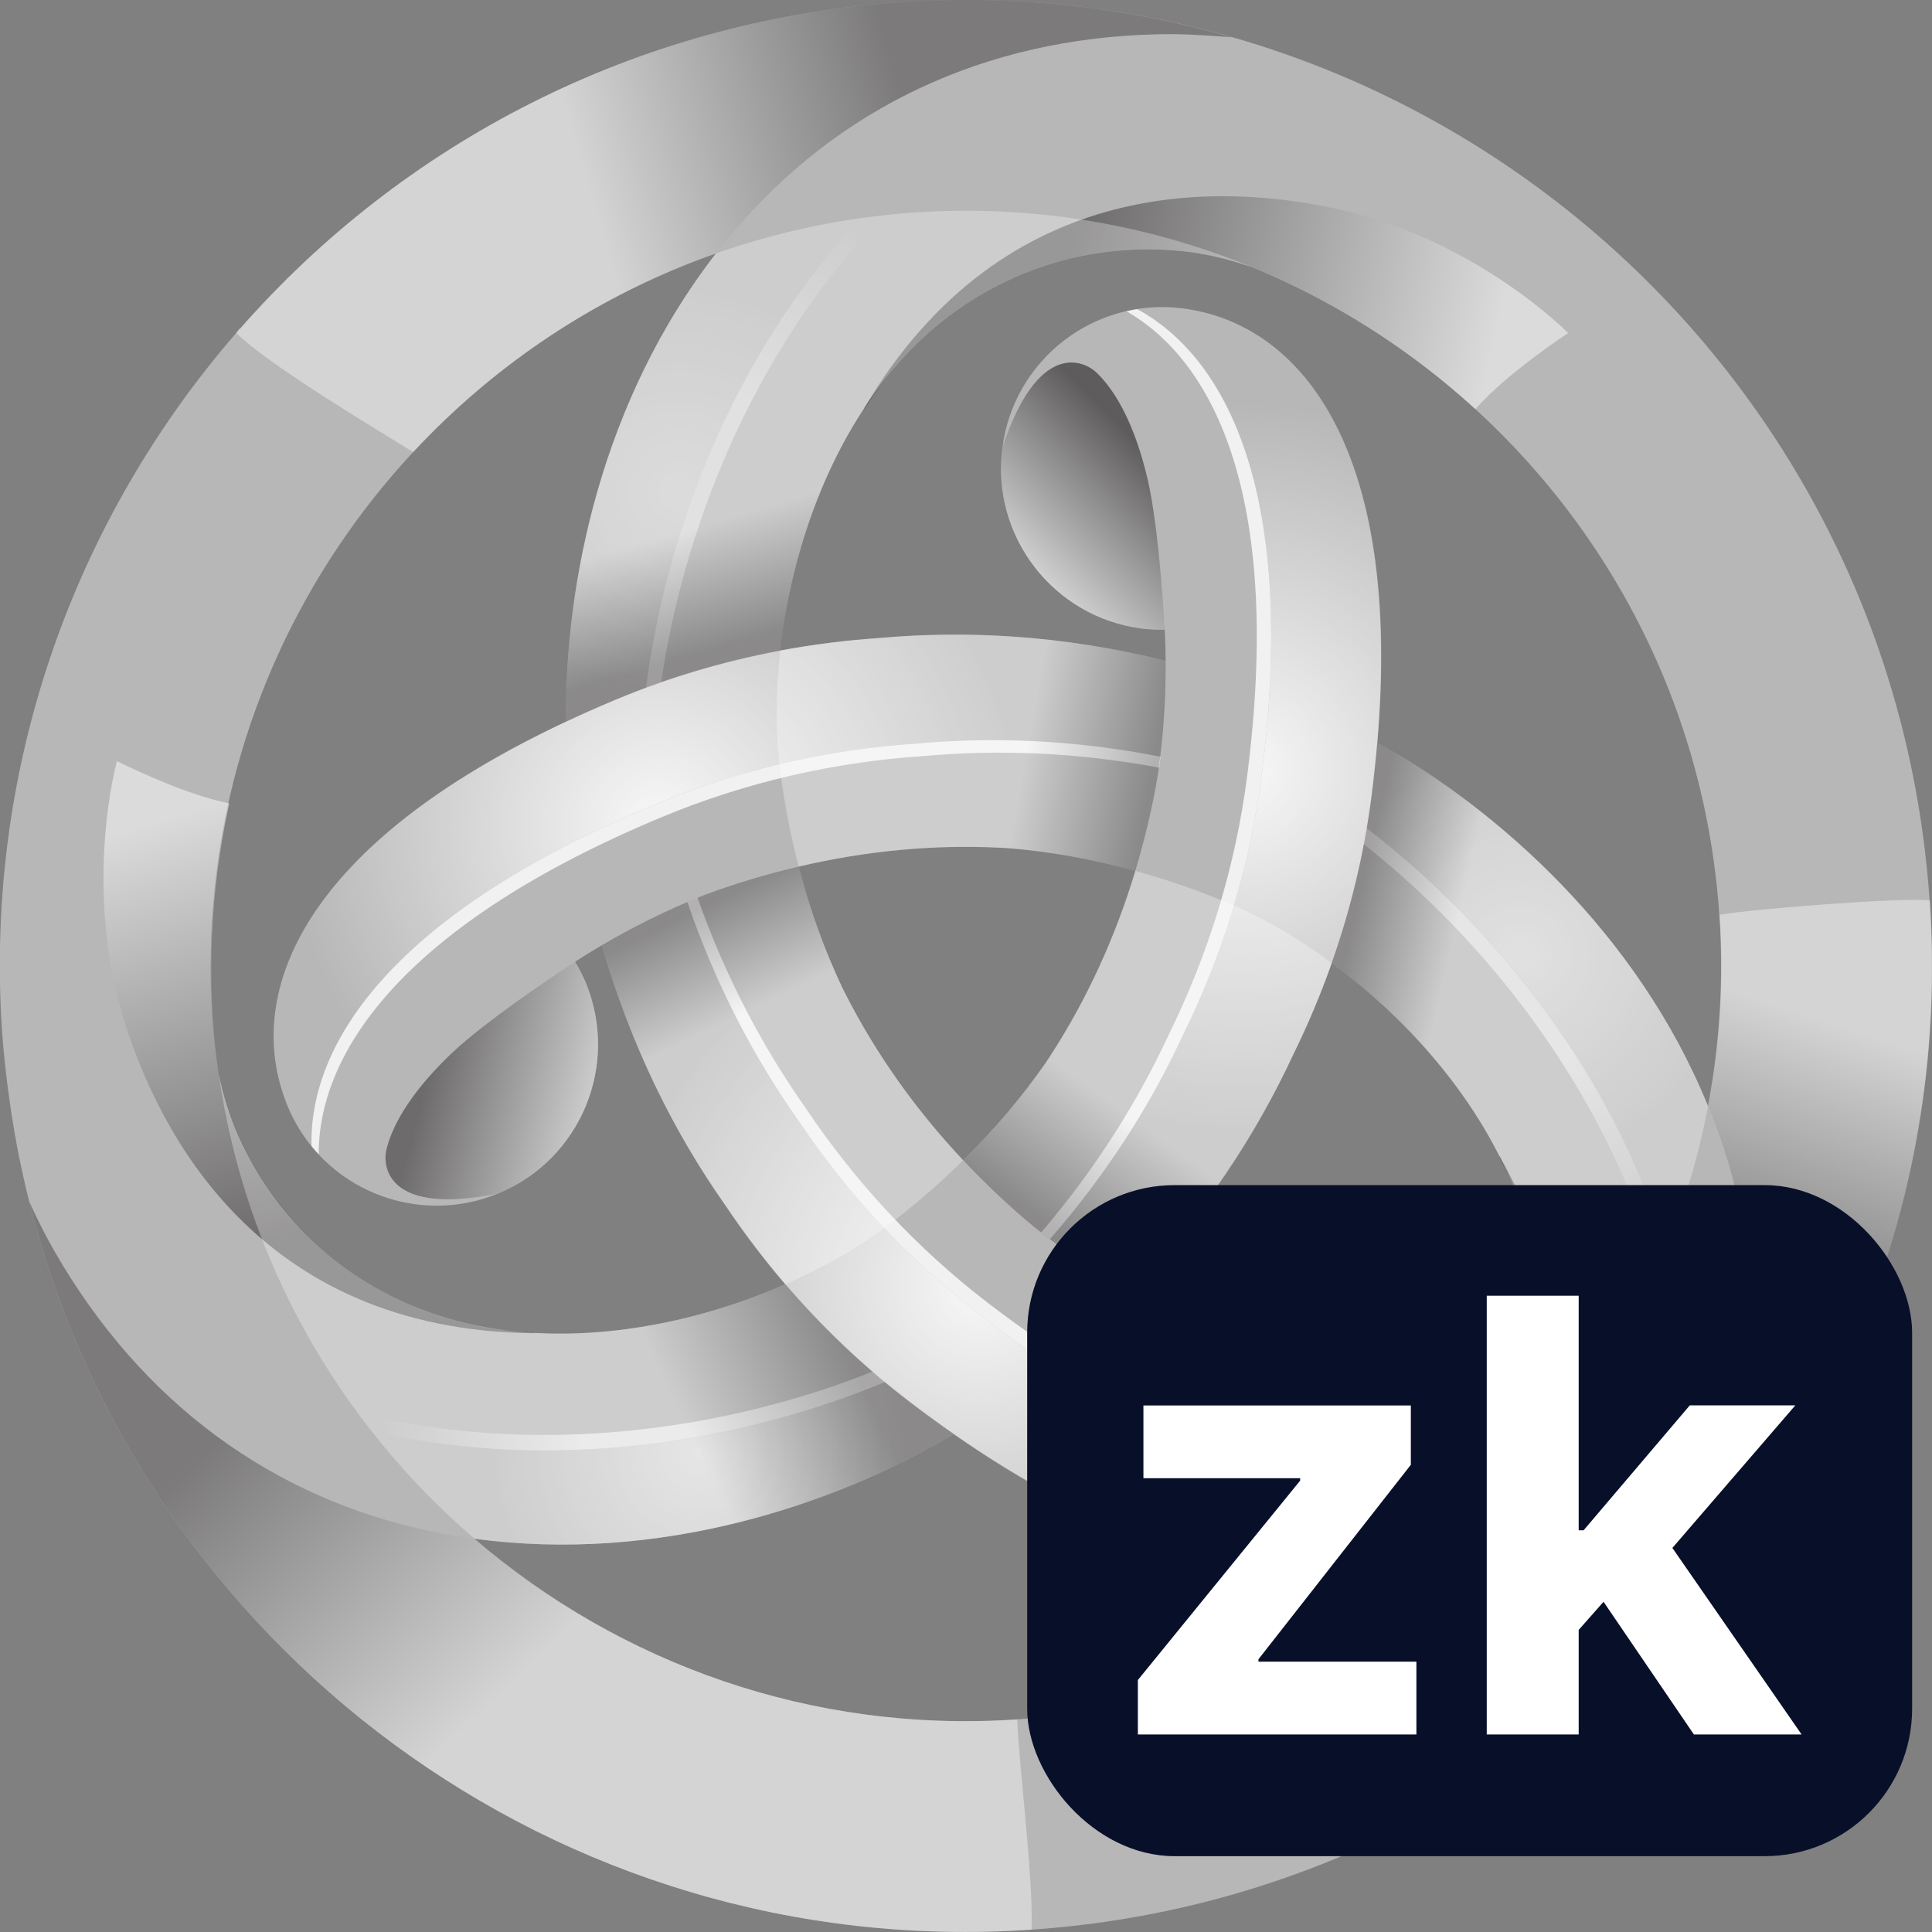
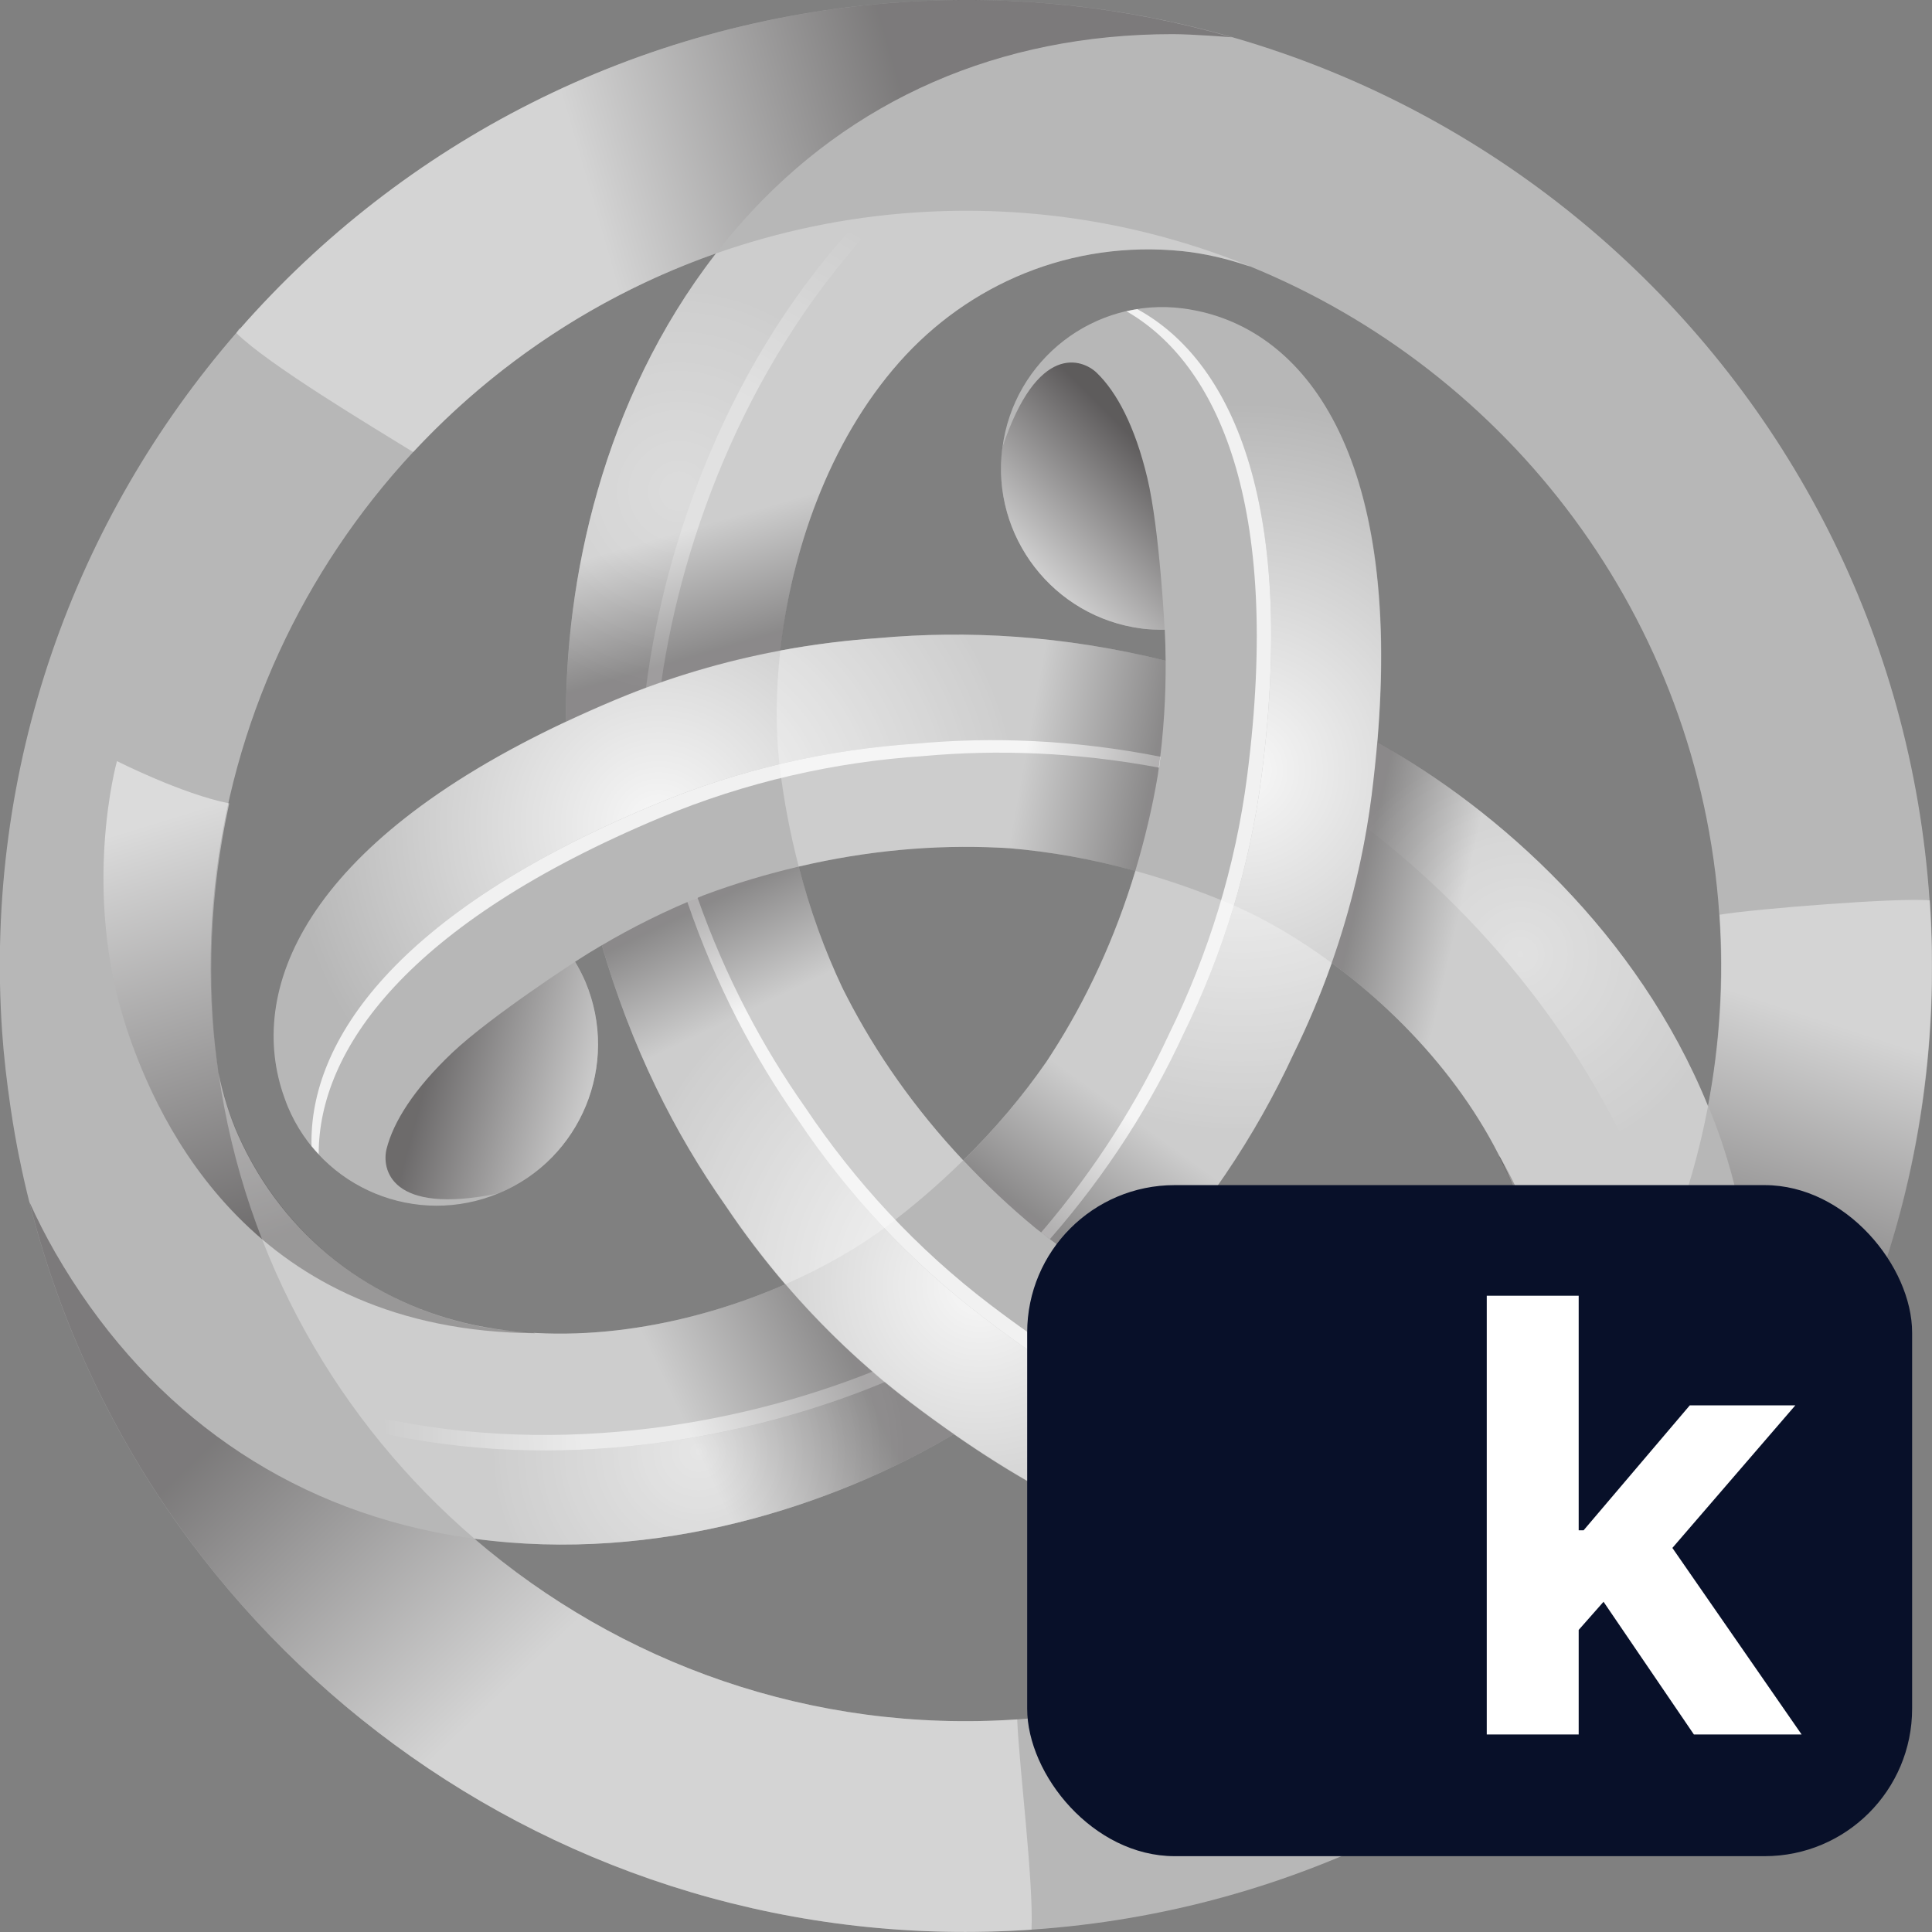
<svg xmlns="http://www.w3.org/2000/svg" width="24" height="24" viewBox="0 0 24 24" fill="none">
  <rect x="0" y="0" width="24" height="24" fill="#808080" stroke="none" />
  <path d="M23.97 11.185C23.52 4.573 17.796 -0.422 11.184 0.028C7.89 0.252 4.998 1.785 2.98 4.085L2.98 4.085L2.974 4.081C2.961 4.1 2.948 4.118 2.934 4.137C0.93 6.448 -0.198 9.521 0.026 12.814C0.048 13.128 0.084 13.437 0.129 13.743C0.129 13.743 0.129 13.743 0.129 13.743C0.131 13.757 0.133 13.77 0.135 13.784C0.165 13.986 0.2 14.186 0.24 14.385C0.24 14.385 0.24 14.385 0.24 14.385C0.241 14.389 0.242 14.392 0.243 14.396C0.279 14.575 0.319 14.753 0.364 14.93L0.364 14.93C0.364 14.93 0.364 14.931 0.364 14.931C1.75 20.457 6.928 24.372 12.812 23.971C19.424 23.522 24.42 17.797 23.97 11.185H23.97ZM21.358 11.363C21.413 12.177 21.362 12.974 21.217 13.741C21.215 13.736 21.214 13.732 21.212 13.727V13.727C20.342 11.601 18.621 10.066 17.108 9.218C17.414 5.614 16.192 4.096 14.808 3.849C14.771 3.842 14.733 3.836 14.694 3.831C13.596 3.69 12.592 4.466 12.452 5.564C12.311 6.662 13.087 7.667 14.185 7.808C14.281 7.82 14.375 7.823 14.469 7.822C14.475 7.943 14.479 8.072 14.48 8.207C13.201 7.89 12.005 7.828 10.915 7.926C10.507 7.954 10.099 8.005 9.693 8.081C9.829 6.864 10.286 5.498 11.172 4.498C12.028 3.532 13.301 2.978 14.69 3.12C14.953 3.147 15.234 3.212 15.487 3.297C15.498 3.301 15.511 3.304 15.522 3.308C15.522 3.308 15.523 3.308 15.523 3.307C18.739 4.618 21.107 7.67 21.358 11.363ZM12.994 13.196C12.993 13.197 12.992 13.198 12.991 13.2C12.705 13.613 12.364 14.02 11.965 14.414C11.366 13.776 10.884 13.089 10.519 12.379C10.5 12.341 10.48 12.305 10.462 12.266C10.461 12.265 10.46 12.263 10.46 12.262C10.245 11.807 10.063 11.309 9.922 10.765C10.774 10.565 11.611 10.491 12.409 10.53C12.451 10.533 12.493 10.533 12.536 10.537C12.537 10.537 12.539 10.537 12.54 10.537C13.04 10.579 13.563 10.67 14.103 10.819C13.85 11.657 13.496 12.418 13.063 13.09C13.04 13.125 13.018 13.161 12.994 13.196ZM8.894 3.148C8.891 3.151 8.889 3.154 8.887 3.157L8.887 3.157C7.481 4.973 7.011 7.229 7.033 8.963C3.76 10.5 3.056 12.317 3.534 13.639C3.547 13.675 3.56 13.711 3.575 13.747C4.002 14.768 5.177 15.249 6.198 14.822C7.219 14.395 7.701 13.221 7.274 12.2C7.236 12.111 7.192 12.027 7.144 11.947C7.247 11.88 7.358 11.811 7.476 11.742C7.841 13.008 8.381 14.08 9.011 14.975C9.238 15.314 9.486 15.641 9.754 15.954C8.632 16.444 7.221 16.732 5.912 16.465C4.647 16.206 3.531 15.381 2.96 14.107C2.851 13.866 2.767 13.59 2.714 13.329C2.681 13.1 2.654 12.87 2.638 12.636C2.346 8.338 5.013 4.511 8.894 3.148ZM12.635 21.359C10.082 21.533 7.696 20.662 5.893 19.115C8.168 19.424 10.357 18.703 11.848 17.817C14.817 19.885 16.743 19.585 17.649 18.511C17.674 18.482 17.698 18.452 17.722 18.421C18.393 17.541 18.223 16.283 17.342 15.612C16.462 14.941 15.204 15.111 14.533 15.992C14.474 16.069 14.424 16.149 14.379 16.231C14.27 16.175 14.155 16.113 14.037 16.047C14.952 15.097 15.604 14.091 16.065 13.098C16.245 12.731 16.405 12.352 16.542 11.962C17.529 12.689 18.484 13.768 18.908 15.036C19.316 16.26 19.16 17.64 18.342 18.771C18.187 18.986 17.991 19.197 17.791 19.373C17.788 19.376 17.785 19.378 17.782 19.381C16.352 20.505 14.582 21.227 12.635 21.359Z" fill="#B7B7B7" />
  <path style="mix-blend-mode:overlay" opacity="0.9" d="M14.81 3.849C14.773 3.842 14.735 3.836 14.697 3.831C14.502 3.806 14.311 3.811 14.127 3.84C15.275 4.465 16.112 6.205 15.672 9.637C15.526 10.774 15.188 11.856 14.7 12.848C14.305 13.702 13.766 14.564 13.043 15.392C13.39 15.652 13.729 15.87 14.039 16.046C14.954 15.096 15.607 14.091 16.067 13.097C16.555 12.105 16.893 11.023 17.039 9.886C17.563 5.799 16.277 4.111 14.81 3.849Z" fill="url(#paint0_radial_6741_20173)" />
  <g style="mix-blend-mode:overlay" opacity="0.8">
    <path d="M15.672 9.637C16.112 6.205 15.275 4.465 14.127 3.84C14.082 3.847 14.038 3.857 13.994 3.867C15.118 4.513 15.927 6.252 15.493 9.637C15.347 10.774 15.009 11.856 14.521 12.848C14.138 13.674 13.621 14.506 12.934 15.309C12.97 15.338 13.007 15.364 13.043 15.392C13.766 14.564 14.304 13.702 14.7 12.848C15.188 11.856 15.526 10.774 15.672 9.637Z" fill="white" />
  </g>
  <path style="mix-blend-mode:overlay" opacity="0.5" d="M11.311 17.422C11.203 17.34 11.099 17.254 10.995 17.168C9.301 17.875 6.953 18.318 4.621 17.777C5.003 18.264 5.429 18.713 5.897 19.115C8.173 19.424 10.361 18.703 11.853 17.817C11.676 17.693 11.495 17.563 11.311 17.422Z" fill="url(#paint1_radial_6741_20173)" />
  <path style="mix-blend-mode:overlay" opacity="0.6" d="M10.993 17.168C10.941 17.125 10.889 17.082 10.838 17.039C9.131 17.721 6.772 18.128 4.445 17.549C4.502 17.626 4.56 17.702 4.619 17.777C6.95 18.318 9.299 17.875 10.993 17.168Z" fill="url(#paint2_linear_6741_20173)" />
  <path style="mix-blend-mode:overlay" opacity="0.9" d="M3.536 13.641C3.548 13.677 3.562 13.713 3.577 13.748C3.652 13.929 3.752 14.092 3.87 14.237C3.837 12.931 4.925 11.336 8.118 10.001C9.175 9.558 10.281 9.31 11.384 9.237C12.322 9.152 13.337 9.188 14.416 9.4C14.468 8.969 14.487 8.567 14.484 8.21C13.204 7.892 12.007 7.83 10.916 7.928C9.813 8.002 8.707 8.25 7.649 8.692C3.848 10.282 3.029 12.24 3.536 13.641L3.536 13.641Z" fill="url(#paint3_radial_6741_20173)" />
  <g style="mix-blend-mode:overlay" opacity="0.8">
    <path d="M8.118 10.001C4.925 11.336 3.837 12.931 3.87 14.237C3.898 14.272 3.929 14.306 3.959 14.338C3.957 13.042 5.058 11.473 8.207 10.156C9.265 9.714 10.37 9.465 11.474 9.392C12.38 9.31 13.36 9.342 14.399 9.536C14.405 9.49 14.41 9.445 14.416 9.4C13.337 9.188 12.322 9.152 11.385 9.237C10.281 9.31 9.175 9.558 8.118 10.001Z" fill="white" />
  </g>
  <path style="mix-blend-mode:overlay" opacity="0.4" d="M17.041 9.887C17.024 10.021 17.001 10.154 16.979 10.287C18.438 11.401 19.996 13.213 20.693 15.503C20.924 14.929 21.1 14.335 21.214 13.729C20.344 11.604 18.625 10.069 17.112 9.221C17.093 9.436 17.07 9.657 17.041 9.887Z" fill="url(#paint4_radial_6741_20173)" />
-   <path style="mix-blend-mode:overlay" opacity="0.5" d="M16.976 10.288C16.965 10.354 16.954 10.421 16.941 10.487C18.386 11.624 19.918 13.463 20.579 15.768C20.618 15.68 20.655 15.592 20.691 15.504C19.993 13.213 18.435 11.401 16.976 10.288Z" fill="url(#paint5_linear_6741_20173)" />
  <path style="mix-blend-mode:overlay" opacity="0.9" d="M17.652 18.508C17.677 18.479 17.701 18.449 17.725 18.418C17.844 18.262 17.935 18.094 18.001 17.92C16.887 18.602 14.961 18.457 12.209 16.36C11.297 15.665 10.529 14.831 9.914 13.912C9.372 13.143 8.895 12.246 8.54 11.206C8.14 11.376 7.782 11.56 7.475 11.741C7.84 13.009 8.384 14.076 9.015 14.972C9.63 15.891 10.398 16.725 11.31 17.419C14.587 19.916 16.692 19.647 17.652 18.508Z" fill="url(#paint6_radial_6741_20173)" />
  <g style="mix-blend-mode:overlay" opacity="0.8">
    <path d="M12.208 16.36C14.961 18.457 16.886 18.602 18.001 17.92C18.017 17.878 18.031 17.835 18.044 17.792C16.923 18.442 15.013 18.273 12.298 16.205C11.386 15.51 10.618 14.676 10.003 13.757C9.479 13.013 9.017 12.149 8.665 11.152C8.622 11.17 8.581 11.188 8.539 11.206C8.895 12.246 9.372 13.143 9.913 13.912C10.529 14.832 11.297 15.665 12.208 16.36V16.36Z" fill="white" />
  </g>
  <path style="mix-blend-mode:overlay" opacity="0.3" d="M7.648 8.689C7.773 8.636 7.9 8.589 8.026 8.543C8.261 6.722 9.052 4.467 10.686 2.718C10.074 2.805 9.471 2.949 8.889 3.154C7.484 4.97 7.014 7.226 7.036 8.961C7.231 8.869 7.434 8.778 7.648 8.689Z" fill="url(#paint7_radial_6741_20173)" />
  <path style="mix-blend-mode:overlay" opacity="0.4" d="M8.025 8.542C8.089 8.519 8.152 8.495 8.215 8.473C8.478 6.654 9.304 4.407 10.97 2.682C10.875 2.692 10.78 2.704 10.685 2.718C9.051 4.466 8.26 6.722 8.025 8.542V8.542Z" fill="url(#paint8_linear_6741_20173)" />
  <path style="mix-blend-mode:multiply" opacity="0.4" d="M11.185 0.028C7.891 0.252 4.999 1.785 2.981 4.085C2.966 4.102 2.951 4.12 2.936 4.137L2.936 4.137C3.329 4.527 4.613 5.295 5.133 5.616C6.155 4.517 7.44 3.659 8.895 3.148C8.997 3.017 9.102 2.888 9.214 2.762C10.569 1.232 12.42 0.424 14.567 0.424C14.806 0.424 15.293 0.462 15.303 0.463C14.002 0.089 12.614 -0.07 11.185 0.028Z" fill="url(#paint9_linear_6741_20173)" />
  <path style="mix-blend-mode:multiply" opacity="0.4" d="M12.636 21.359C10.084 21.533 7.697 20.662 5.894 19.115H5.894L5.894 19.115C5.726 19.092 5.558 19.064 5.39 19.03C3.387 18.621 1.762 17.422 0.688 15.563C0.569 15.356 0.462 15.145 0.365 14.931C1.751 20.457 6.929 24.372 12.814 23.971C12.84 23.365 12.661 21.959 12.636 21.359Z" fill="url(#paint10_linear_6741_20173)" />
  <path style="mix-blend-mode:multiply" opacity="0.4" d="M23.974 11.185C23.606 11.147 21.805 11.289 21.362 11.363C21.418 12.177 21.366 12.974 21.221 13.741C21.284 13.893 21.342 14.048 21.395 14.206C22.042 16.145 21.817 18.152 20.743 20.012C20.626 20.215 20.5 20.409 20.365 20.597C20.363 20.6 20.36 20.604 20.357 20.607C20.357 20.607 20.363 20.603 20.366 20.6C22.803 18.229 24.223 14.844 23.974 11.185Z" fill="url(#paint11_linear_6741_20173)" />
-   <path style="mix-blend-mode:multiply" opacity="0.5" d="M14.691 3.12C14.954 3.147 15.235 3.212 15.488 3.297C15.5 3.301 15.512 3.304 15.524 3.308C15.524 3.308 15.524 3.307 15.524 3.307C16.559 3.729 17.506 4.332 18.323 5.078C18.325 5.079 18.326 5.08 18.328 5.082C18.722 4.632 19.48 4.137 19.48 4.137C19.48 4.137 18.319 2.95 16.543 2.581C15.3 2.323 12.497 2.073 10.729 5.082C10.729 5.082 10.736 5.075 10.746 5.066C10.877 4.868 11.016 4.676 11.173 4.498C12.029 3.532 13.302 2.978 14.691 3.12Z" fill="url(#paint12_linear_6741_20173)" />
  <path style="mix-blend-mode:multiply" opacity="0.5" d="M18.343 18.77C18.189 18.985 17.992 19.196 17.792 19.372C17.783 19.381 17.774 19.39 17.765 19.398C17.765 19.398 17.765 19.398 17.765 19.398C16.882 20.084 15.887 20.602 14.832 20.937C14.83 20.938 14.828 20.939 14.826 20.939C15.019 21.505 15.068 22.409 15.068 22.409C15.068 22.409 16.677 21.998 17.884 20.644C18.729 19.697 20.348 17.394 18.626 14.358C18.626 14.358 18.628 14.367 18.631 14.381C18.737 14.593 18.834 14.81 18.909 15.035C19.318 16.259 19.161 17.639 18.343 18.77Z" fill="url(#paint13_linear_6741_20173)" />
  <path style="mix-blend-mode:multiply" opacity="0.5" d="M2.967 14.111C2.858 13.869 2.774 13.594 2.721 13.332C2.719 13.32 2.715 13.308 2.713 13.296C2.713 13.296 2.712 13.296 2.712 13.296C2.56 12.188 2.609 11.067 2.846 9.987C2.846 9.985 2.847 9.983 2.847 9.98C2.26 9.864 1.453 9.455 1.453 9.455C1.453 9.455 1.005 11.054 1.573 12.776C1.972 13.982 3.157 16.535 6.647 16.562C6.647 16.562 6.638 16.559 6.624 16.555C6.387 16.54 6.151 16.516 5.919 16.468C4.654 16.21 3.538 15.384 2.967 14.111Z" fill="url(#paint14_linear_6741_20173)" />
  <path style="mix-blend-mode:multiply" opacity="0.6" d="M14.183 7.808C14.279 7.82 14.374 7.823 14.468 7.822C14.468 7.822 14.405 6.575 14.252 5.935C14.099 5.295 13.873 4.872 13.625 4.632C13.447 4.46 12.886 4.246 12.45 5.564C12.309 6.662 13.085 7.667 14.183 7.808Z" fill="url(#paint15_linear_6741_20173)" />
  <path style="mix-blend-mode:multiply" opacity="0.5" d="M7.273 12.201C7.236 12.113 7.191 12.029 7.143 11.948C7.143 11.948 6.095 12.626 5.617 13.078C5.14 13.531 4.886 13.938 4.802 14.273C4.742 14.513 4.837 15.105 6.197 14.824C7.219 14.397 7.7 13.223 7.273 12.201Z" fill="url(#paint16_linear_6741_20173)" />
  <path style="mix-blend-mode:multiply" opacity="0.6" d="M14.533 15.988C14.475 16.065 14.425 16.146 14.379 16.228C14.379 16.228 15.49 16.797 16.121 16.984C16.751 17.171 17.231 17.188 17.563 17.093C17.8 17.025 18.266 16.646 17.342 15.609C16.462 14.938 15.204 15.108 14.533 15.988Z" fill="url(#paint17_linear_6741_20173)" />
  <path style="mix-blend-mode:multiply" opacity="0.3" d="M14.105 10.819C13.852 11.657 13.498 12.418 13.065 13.09C13.042 13.125 13.02 13.161 12.996 13.196C12.995 13.197 12.994 13.198 12.993 13.2C12.707 13.613 12.367 14.02 11.967 14.414C12.242 14.706 12.539 14.989 12.865 15.257C13.274 15.581 13.676 15.841 14.039 16.047C14.954 15.097 15.607 14.091 16.067 13.098C16.247 12.731 16.407 12.352 16.544 11.963C16.122 11.652 15.694 11.404 15.3 11.236C14.893 11.063 14.494 10.926 14.105 10.819Z" fill="url(#paint18_linear_6741_20173)" />
  <path style="mix-blend-mode:multiply" opacity="0.3" d="M5.894 19.114C8.169 19.424 10.358 18.702 11.849 17.816C11.672 17.693 11.492 17.563 11.307 17.422C10.732 16.983 10.214 16.489 9.755 15.954C8.633 16.444 7.222 16.732 5.913 16.465C4.648 16.206 3.532 15.381 2.96 14.107C2.852 13.866 2.768 13.59 2.715 13.329C3.045 15.648 4.216 17.675 5.894 19.114Z" fill="url(#paint19_linear_6741_20173)" />
  <path style="mix-blend-mode:multiply" opacity="0.3" d="M11.965 14.414C11.366 13.776 10.884 13.089 10.519 12.379C10.501 12.341 10.48 12.305 10.462 12.266C10.462 12.265 10.461 12.263 10.46 12.262C10.246 11.807 10.063 11.309 9.922 10.765C9.532 10.857 9.14 10.972 8.745 11.12C8.261 11.313 7.836 11.53 7.477 11.742C7.842 13.008 8.382 14.079 9.012 14.975C9.239 15.314 9.487 15.641 9.755 15.954C10.236 15.743 10.664 15.496 11.007 15.239C11.361 14.973 11.678 14.697 11.965 14.414Z" fill="url(#paint20_linear_6741_20173)" />
  <path style="mix-blend-mode:multiply" opacity="0.3" d="M8.887 3.157C7.482 4.972 7.012 7.229 7.034 8.963C7.23 8.871 7.434 8.78 7.649 8.69C8.316 8.411 9.002 8.21 9.694 8.081C9.83 6.864 10.287 5.498 11.173 4.498C12.029 3.532 13.302 2.978 14.691 3.12C14.954 3.147 15.235 3.212 15.488 3.297C15.499 3.301 15.512 3.304 15.523 3.308C15.523 3.308 15.524 3.307 15.524 3.307C14.244 2.786 12.831 2.54 11.362 2.64C10.5 2.698 9.673 2.875 8.895 3.148C8.892 3.151 8.89 3.154 8.887 3.157L8.887 3.157Z" fill="url(#paint21_linear_6741_20173)" />
  <path style="mix-blend-mode:multiply" opacity="0.3" d="M21.213 13.727C20.343 11.601 18.622 10.065 17.109 9.217C17.09 9.433 17.067 9.655 17.038 9.886C16.946 10.603 16.777 11.298 16.543 11.962C17.529 12.688 18.485 13.767 18.909 15.035C19.317 16.26 19.16 17.639 18.343 18.771C18.188 18.985 17.991 19.197 17.791 19.373C17.789 19.376 17.786 19.378 17.783 19.381C19.545 17.996 20.791 16.001 21.218 13.741C21.216 13.736 21.215 13.732 21.213 13.727V13.727Z" fill="url(#paint22_linear_6741_20173)" />
  <path style="mix-blend-mode:multiply" opacity="0.3" d="M9.686 9.524C9.739 9.963 9.82 10.375 9.922 10.765C10.774 10.565 11.611 10.491 12.409 10.53C12.451 10.533 12.493 10.533 12.535 10.537C12.537 10.537 12.539 10.537 12.54 10.537C13.04 10.579 13.563 10.67 14.103 10.819C14.218 10.435 14.315 10.037 14.384 9.621C14.459 9.104 14.483 8.625 14.48 8.207C13.201 7.89 12.005 7.828 10.915 7.926C10.507 7.954 10.099 8.005 9.693 8.081C9.635 8.603 9.635 9.098 9.686 9.524H9.686Z" fill="url(#paint23_linear_6741_20173)" />
  <rect x="12.76" y="14.722" width="10.993" height="8.336" rx="1.832" fill="#081029" />
  <path d="M19.503 20.37L19.506 19.01H19.672L20.991 17.458H22.302L20.53 19.513H20.259L19.503 20.37ZM18.469 21.546V16.096H19.611V21.546H18.469ZM21.042 21.546L19.83 19.766L20.592 18.965L22.38 21.546H21.042Z" fill="white" />
-   <path d="M14.135 21.546V20.87L16.151 18.393V18.363H14.204V17.459H17.526V18.196L15.633 20.612V20.642H17.595V21.546H14.135Z" fill="white" />
  <defs>
    <radialGradient id="paint0_radial_6741_20173" cx="0" cy="0" r="1" gradientUnits="userSpaceOnUse" gradientTransform="translate(15.421 9.57) scale(4.563 4.563)">
      <stop stop-color="white" />
      <stop offset="1" stop-color="white" stop-opacity="0" />
    </radialGradient>
    <radialGradient id="paint1_radial_6741_20173" cx="0" cy="0" r="1" gradientUnits="userSpaceOnUse" gradientTransform="translate(8.679 18.035) scale(2.655 2.655)">
      <stop stop-color="white" />
      <stop offset="1" stop-color="white" stop-opacity="0" />
    </radialGradient>
    <linearGradient id="paint2_linear_6741_20173" x1="4.693" y1="17.586" x2="7.251" y2="17.55" gradientUnits="userSpaceOnUse">
      <stop stop-color="white" stop-opacity="0" />
      <stop offset="1" stop-color="white" />
    </linearGradient>
    <radialGradient id="paint3_radial_6741_20173" cx="0" cy="0" r="1" gradientUnits="userSpaceOnUse" gradientTransform="translate(8.185 10.252) rotate(-120) scale(4.563 4.563)">
      <stop stop-color="white" />
      <stop offset="1" stop-color="white" stop-opacity="0" />
    </radialGradient>
    <radialGradient id="paint4_radial_6741_20173" cx="0" cy="0" r="1" gradientUnits="userSpaceOnUse" gradientTransform="translate(18.887 11.86) rotate(-120) scale(2.655 2.655)">
      <stop stop-color="white" />
      <stop offset="1" stop-color="white" stop-opacity="0" />
    </radialGradient>
    <linearGradient id="paint5_linear_6741_20173" x1="20.488" y1="15.535" x2="19.178" y2="13.337" gradientUnits="userSpaceOnUse">
      <stop stop-color="white" stop-opacity="0" />
      <stop offset="1" stop-color="white" />
    </linearGradient>
    <radialGradient id="paint6_radial_6741_20173" cx="0" cy="0" r="1" gradientUnits="userSpaceOnUse" gradientTransform="translate(12.177 15.964) rotate(120) scale(4.563 4.563)">
      <stop stop-color="white" />
      <stop offset="1" stop-color="white" stop-opacity="0" />
    </radialGradient>
    <radialGradient id="paint7_radial_6741_20173" cx="0" cy="0" r="1" gradientUnits="userSpaceOnUse" gradientTransform="translate(8.434 6.103) rotate(120) scale(2.655 2.655)">
      <stop stop-color="white" />
      <stop offset="1" stop-color="white" stop-opacity="0" />
    </radialGradient>
    <linearGradient id="paint8_linear_6741_20173" x1="10.814" y1="2.877" x2="9.565" y2="5.111" gradientUnits="userSpaceOnUse">
      <stop stop-color="white" stop-opacity="0" />
      <stop offset="1" stop-color="white" />
    </linearGradient>
    <linearGradient id="paint9_linear_6741_20173" x1="11.371" y1="1.742" x2="7.461" y2="2.879" gradientUnits="userSpaceOnUse">
      <stop stop-color="#231F20" />
      <stop offset="1" stop-color="white" />
    </linearGradient>
    <linearGradient id="paint10_linear_6741_20173" x1="3.983" y1="16.652" x2="7.253" y2="20.064" gradientUnits="userSpaceOnUse">
      <stop stop-color="#231F20" />
      <stop offset="1" stop-color="white" />
    </linearGradient>
    <linearGradient id="paint11_linear_6741_20173" x1="21.534" y1="16.138" x2="22.671" y2="12.678" gradientUnits="userSpaceOnUse">
      <stop stop-color="#231F20" />
      <stop offset="1" stop-color="white" />
    </linearGradient>
    <linearGradient id="paint12_linear_6741_20173" x1="13.152" y1="3.72" x2="18.393" y2="4.92" gradientUnits="userSpaceOnUse">
      <stop stop-color="#231F20" />
      <stop offset="1" stop-color="white" />
    </linearGradient>
    <linearGradient id="paint13_linear_6741_20173" x1="18.594" y1="17.138" x2="14.934" y2="21.077" gradientUnits="userSpaceOnUse">
      <stop stop-color="#231F20" />
      <stop offset="1" stop-color="white" />
    </linearGradient>
    <linearGradient id="paint14_linear_6741_20173" x1="4.256" y1="15.144" x2="2.674" y2="10.005" gradientUnits="userSpaceOnUse">
      <stop stop-color="#231F20" />
      <stop offset="1" stop-color="white" />
    </linearGradient>
    <linearGradient id="paint15_linear_6741_20173" x1="14.295" y1="5.653" x2="12.637" y2="7.312" gradientUnits="userSpaceOnUse">
      <stop stop-color="#231F20" />
      <stop offset="1" stop-color="white" />
    </linearGradient>
    <linearGradient id="paint16_linear_6741_20173" x1="5.352" y1="13.182" x2="7.617" y2="13.789" gradientUnits="userSpaceOnUse">
      <stop stop-color="#231F20" />
      <stop offset="1" stop-color="white" />
    </linearGradient>
    <linearGradient id="paint17_linear_6741_20173" x1="16.343" y1="17.162" x2="15.736" y2="14.897" gradientUnits="userSpaceOnUse">
      <stop stop-color="#231F20" />
      <stop offset="1" stop-color="white" />
    </linearGradient>
    <linearGradient id="paint18_linear_6741_20173" x1="12.898" y1="15.148" x2="13.893" y2="13.774" gradientUnits="userSpaceOnUse">
      <stop stop-color="#231F20" />
      <stop offset="1" stop-color="white" />
    </linearGradient>
    <linearGradient id="paint19_linear_6741_20173" x1="9.47" y1="14.553" x2="7.48" y2="15.5" gradientUnits="userSpaceOnUse">
      <stop stop-color="#231F20" />
      <stop offset="1" stop-color="white" />
    </linearGradient>
    <linearGradient id="paint20_linear_6741_20173" x1="8.747" y1="11.24" x2="9.363" y2="12.519" gradientUnits="userSpaceOnUse">
      <stop stop-color="#231F20" />
      <stop offset="1" stop-color="white" />
    </linearGradient>
    <linearGradient id="paint21_linear_6741_20173" x1="11.614" y1="7.288" x2="11.187" y2="5.819" gradientUnits="userSpaceOnUse">
      <stop stop-color="#231F20" />
      <stop offset="1" stop-color="white" />
    </linearGradient>
    <linearGradient id="paint22_linear_6741_20173" x1="16.21" y1="14.014" x2="17.442" y2="14.298" gradientUnits="userSpaceOnUse">
      <stop stop-color="#231F20" />
      <stop offset="1" stop-color="white" />
    </linearGradient>
    <linearGradient id="paint23_linear_6741_20173" x1="14.275" y1="9.852" x2="12.712" y2="9.568" gradientUnits="userSpaceOnUse">
      <stop stop-color="#231F20" />
      <stop offset="1" stop-color="white" />
    </linearGradient>
  </defs>
</svg>